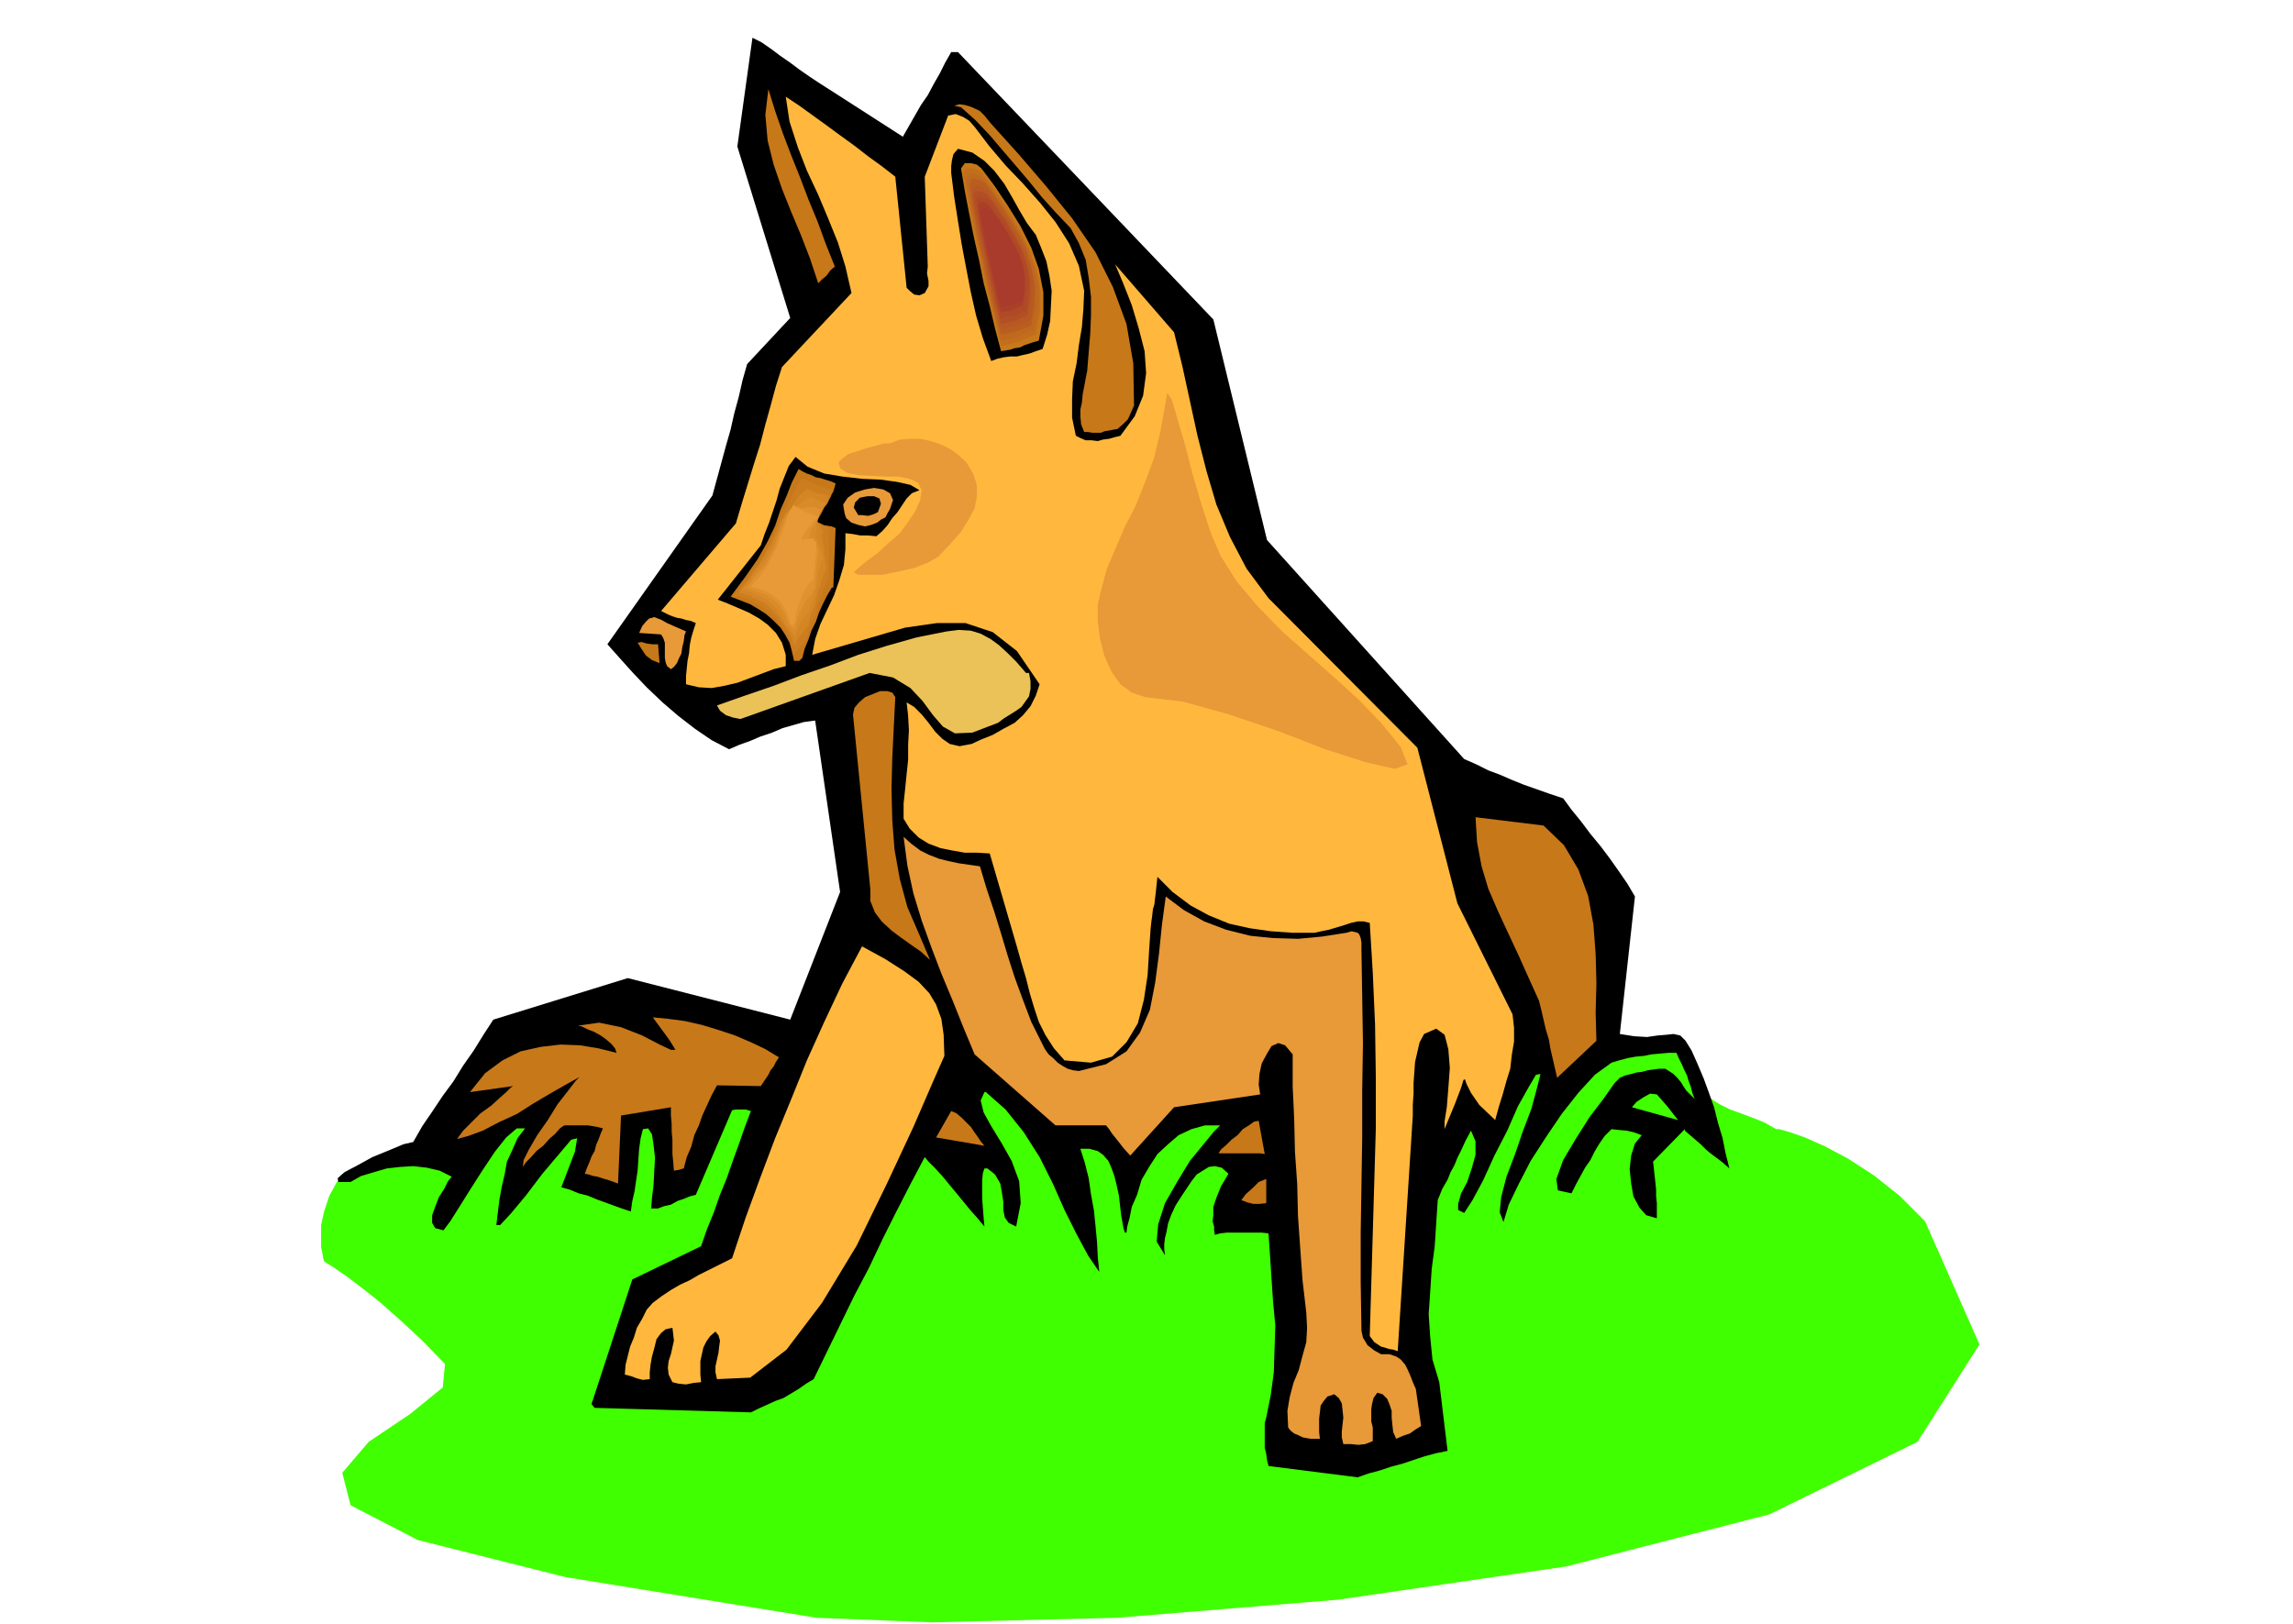
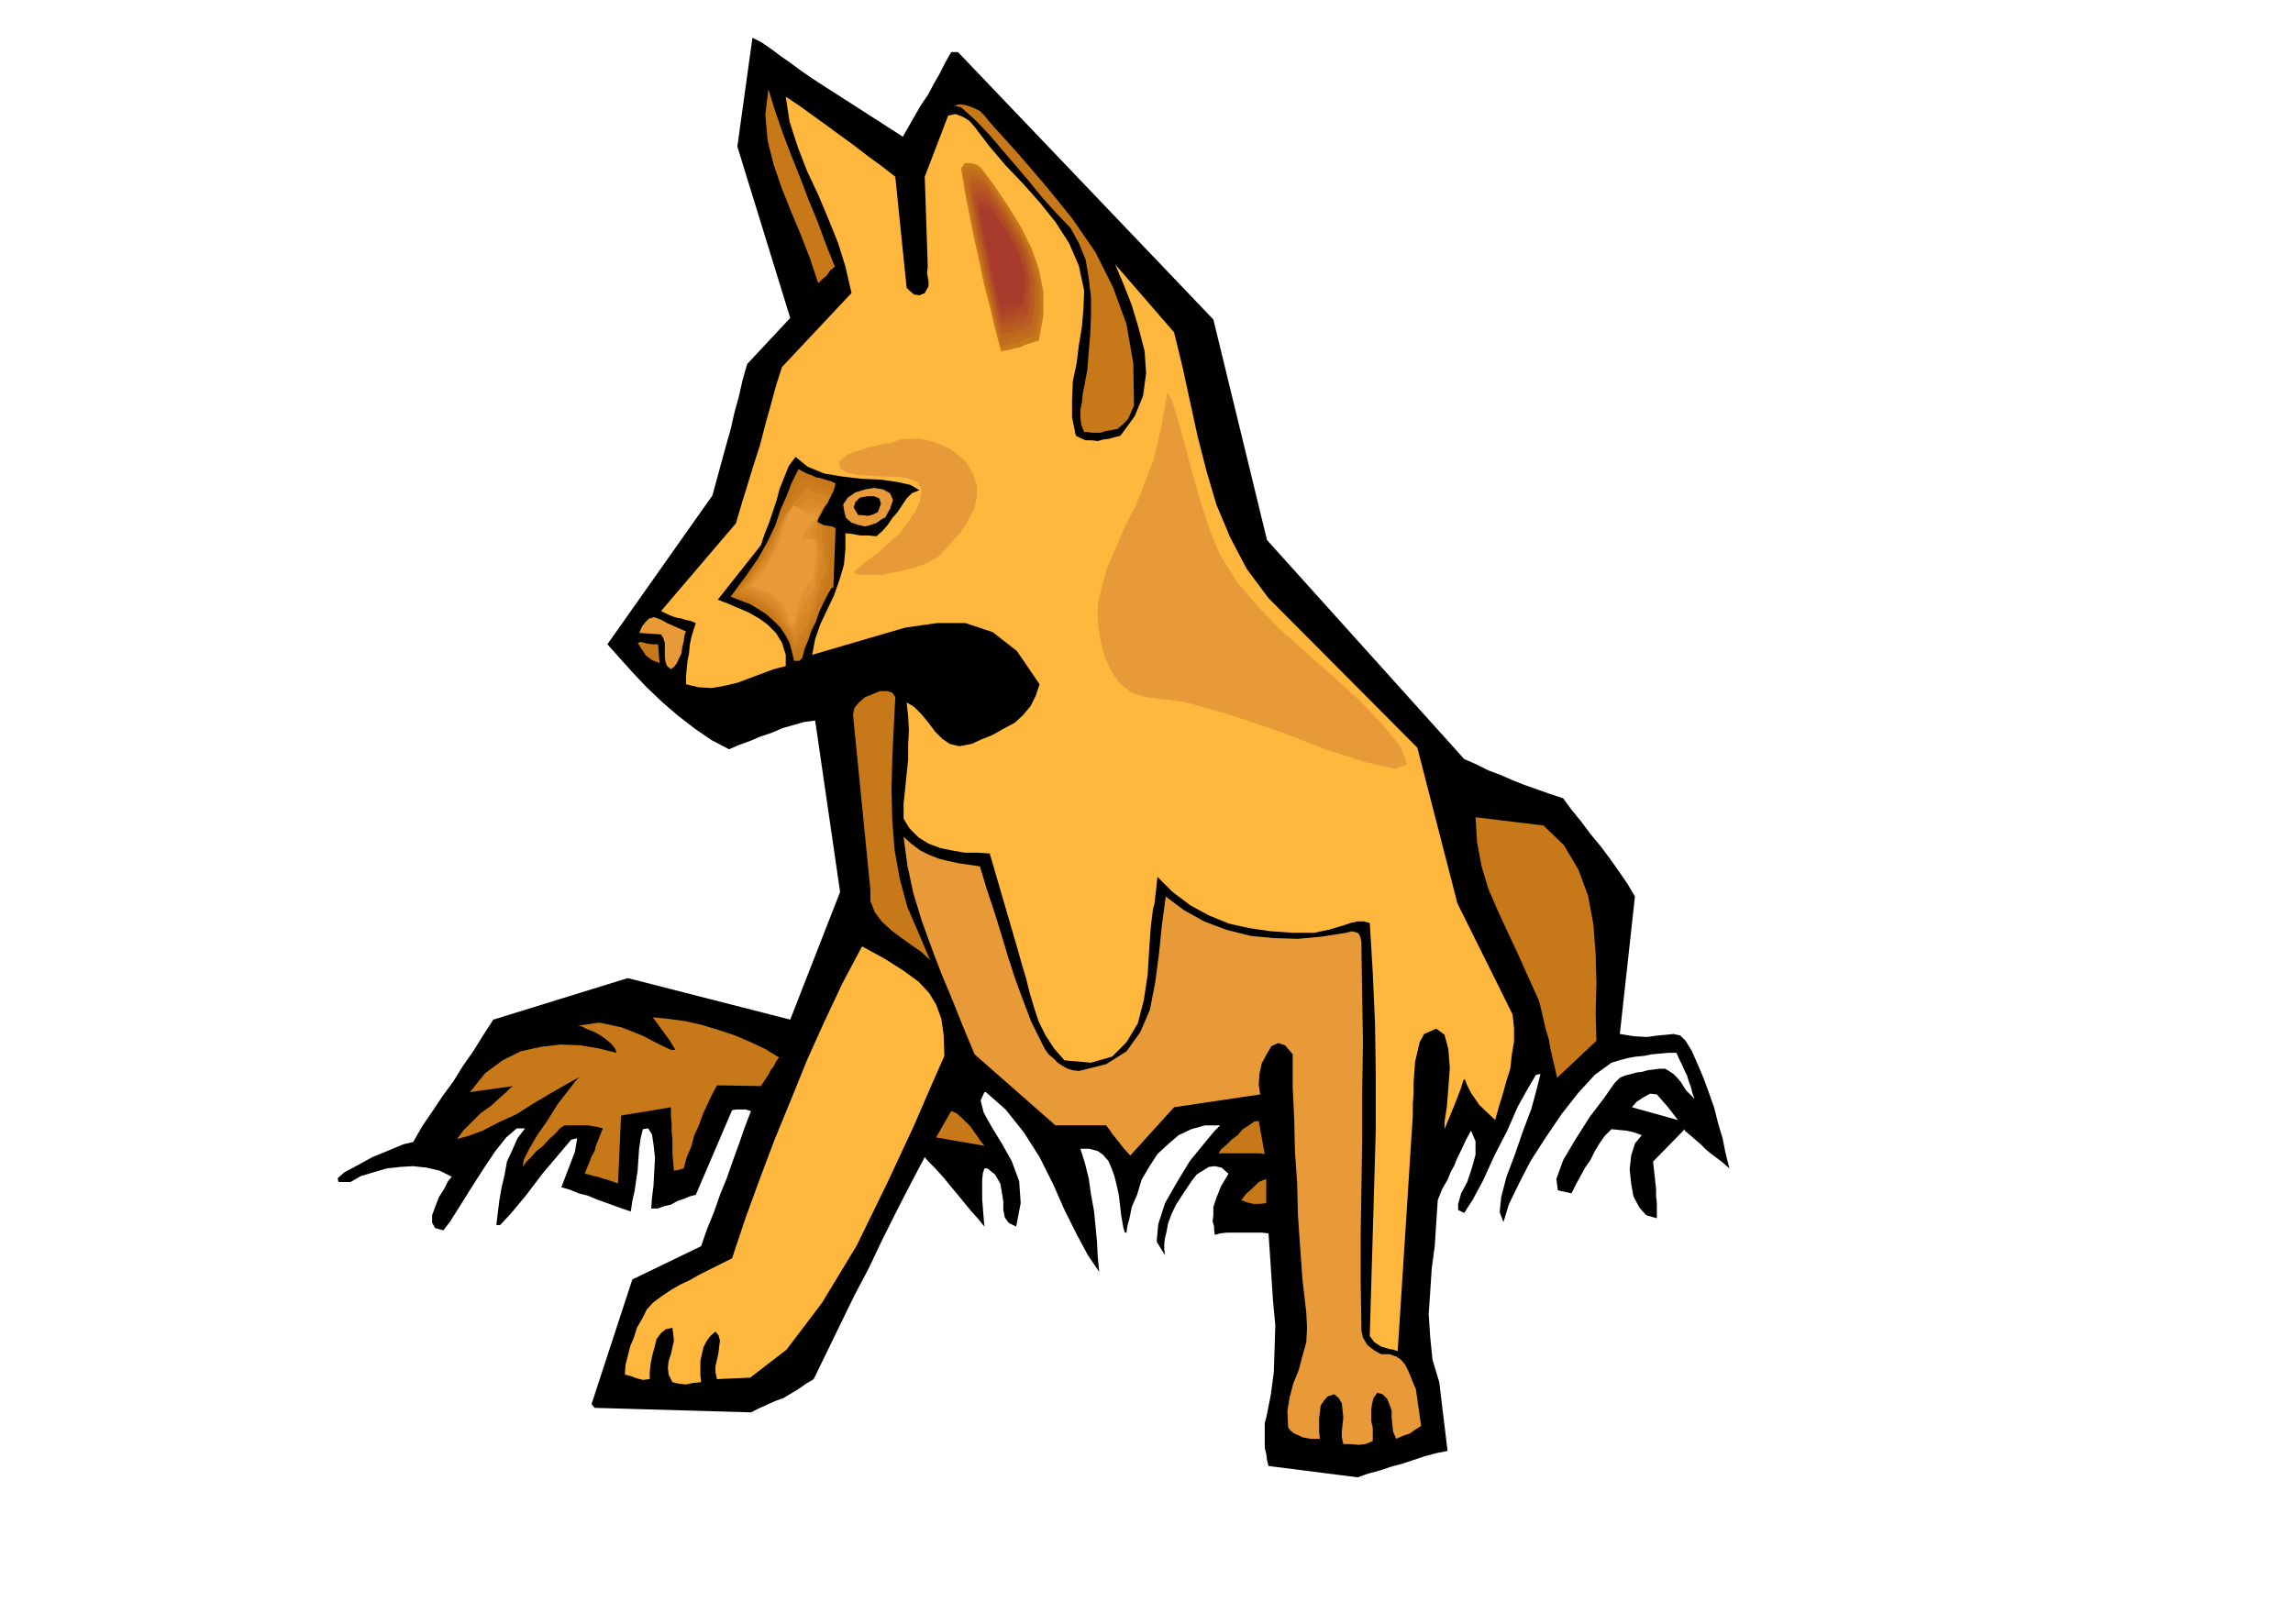
<svg xmlns="http://www.w3.org/2000/svg" width="490.455" height="347.406" fill-rule="evenodd" stroke-linecap="round" preserveAspectRatio="none" viewBox="0 0 3035 2150">
  <style>.pen1{stroke:none}.brush2{fill:#000}.brush3{fill:#c77819}.brush4{fill:#ffb83d}.brush17{fill:#e89938}</style>
-   <path d="m2351 1495-16-9-15-6-16-6-14-5-14-7-11-7-9-10-6-12-5-13-3-9-5-10-4-6-7-6-8-3-12-2-14 1-212 3-224 1-228 2-224 5-213 10-192 19-165 30-129 44-27 10-26 10-26 8-24 9-22 7-17 7-12 6-4 7-11 20-7 21-4 18v29l2 10 1 6 1 3 3 2 11 7 16 11 21 16 24 19 27 24 29 27 29 30-3 31-43 35-55 37-35 41 11 43 89 46 195 49 333 54 153 6 244-6 293-24 302-44 269-69 196-96 82-129-72-163-34-34-34-27-34-22-30-16-27-12-20-7-14-4h-4z" class="pen1" style="fill:#40ff00" />
  <path d="m1097 118 98 63 8-14 8-14 8-14 9-13 8-15 8-14 7-14 8-14h9l338 354 71 292 261 290 16 7 16 8 16 6 16 7 15 6 17 6 17 6 18 6 11 15 13 16 12 16 14 17 12 16 12 17 11 16 10 17-20 182 19 3 17 1 14-2 12-1 9-1 9 2 7 7 8 13 8 18 8 19 7 19 7 20 5 20 6 20 4 20 5 20-9-8-8-6-8-6-6-5-7-7-7-6-7-6-7-6v-2l-42 43 1 9 1 9 1 9 1 10v9l1 9v20l-14-4-9-10-8-15-3-17-2-19 2-18 5-16 9-11-11-4-9-2-11-1-9-1-9 9-7 10-6 10-6 12-7 10-6 11-6 11-6 12-18-4-2-15 9-25 16-27 19-30 19-25 14-20 7-7 7-3 8-2 7-2 8-1 7-2 8-1 7-1h8l5 3 6 4 5 5 5 6 3 5 4 6 5 5 6 6-3-8-2-8-3-8-2-7-4-8-3-7-4-8-3-7h-11l-11 1-11 1-10 2-11 1-11 2-11 3-10 3-22 16-22 24-22 28-21 31-20 31-16 31-13 27-7 23-5-13 2-20 7-27 11-29 11-32 11-29 7-26 5-20-6 1-10 17-14 25-14 32-17 33-15 33-14 26-11 17-8-4v-8l4-14 8-15 6-18 5-18v-18l-6-14-7 13-6 13-5 10-4 10-5 9-4 10-7 12-6 15-2 30-2 31-4 30-2 31-2 29 2 30 3 30 9 30 11 91-15 3-15 4-15 5-15 5-15 4-15 5-15 4-14 5-118-15-2-8-1-8-2-8v-33l2-7 6-30 4-30 1-31 1-31-3-32-2-30-2-31-2-29-9-1h-46l-9 1-7 2-1-6v-5l-2-7 1-8v-11l4-12 6-15 10-17-9-8-9-2-8 1-8 5-8 5-7 9-6 9-6 9-9 14-6 13-4 11-2 11-2 8-1 8v7l1 8-11-18 2-23 9-28 16-28 17-28 18-22 14-17 8-8h-20l-18 5-17 8-14 12-14 13-11 17-10 17-6 20-7 16-3 15-3 11-1 8h-2l-2-6-3-17-3-26-3-14-3-12-4-11-4-9-7-8-7-5-11-3h-12l6 19 5 20 3 21 4 22 2 20 2 21 1 20 2 20-15-22-15-28-16-32-15-34-18-36-21-33-24-30-26-23h-2l-5 11 4 16 10 18 14 23 13 23 10 27 2 29-6 31-10-5-5-7-2-10v-11l-2-13-2-11-7-12-10-8h-4l-2 6-1 9v25l1 13 1 13 1 11-9-11-9-10-9-11-9-11-10-12-9-11-10-11-9-9-5-6-19 36-19 37-18 36-18 38-19 36-18 37-18 37-18 37-10 6-10 7-10 6-10 6-11 4-11 5-11 5-10 5-207-6-4-5 54-165 91-44 8-23 9-22 8-23 9-22 8-23 8-22 8-23 8-21-7-2h-13l-5 1-48 112-8 2-7 3-9 3-9 5-9 2-8 3h-9l1-14 2-16 1-19 1-18-2-18-2-13-5-8-7 1-3 12-2 14-1 14-1 15-2 13-2 14-3 13-2 14-12-4-11-4-11-4-11-4-12-5-12-3-12-5-11-3 18-47 3-18-8 2-16 19-22 26-22 29-20 24-14 15h-5l2-17 2-16 3-17 4-17 3-17 7-15 7-16 10-13h-11l-14 12-15 19-16 24-16 25-15 24-12 19-9 12-11-3-4-7v-10l4-11 5-13 7-11 5-10 5-6-16-8-17-4-18-2-17 1-18 2-17 5-17 5-14 8h-16l-1-5 9-8 17-9 20-11 22-9 19-8 13-3 12-21 13-19 14-21 14-19 13-21 14-20 13-21 13-20 178-55 215 55 66-169-33-227-15 2-14 4-14 4-14 6-15 5-14 6-14 5-14 6-23-12-22-15-22-17-21-18-21-20-18-19-18-20-16-18 139-197 6-22 6-22 6-22 6-21 5-22 6-22 5-22 6-21 57-61-70-227 20-144 12 6 13 9 12 9 13 9 12 9 13 9 12 8 14 9zm1124 1365-7-9-7-9-7-8-7-8-9-1-9 5-9 6-6 7 61 17z" class="pen1 brush2" />
  <path d="m1105 353-6 5-5 7-6 5-5 5-11-33-12-31-13-31-12-30-11-32-8-32-3-34 4-34 9 29 10 29 11 29 12 30 11 29 12 29 11 30 12 30z" class="pen1 brush3" />
  <path d="m1185 234 15 147 4 4 6 5 7 1 7-3 5-9v-7l-2-10 1-9-4-119 31-81 10-2 10 4 8 5 7 8 19 25 22 26 23 24 23 26 20 25 18 28 13 30 7 33-1 24-2 24-4 24-3 24-5 24-1 24v24l5 24 6 3 7 3h8l8 1 7-2 8-1 7-2 8-2 19-26 11-27 4-30-2-29-8-31-9-30-11-28-11-26 78 90 11 45 10 46 10 46 12 47 13 44 18 43 22 42 29 39 197 198 53 206 73 147 2 18v18l-3 18-2 18-5 16-5 18-5 16-5 18-21-20-11-16-6-12-2-6-2 1-3 10-8 21-14 34v-10l3-19 2-25 2-27-2-25-5-19-11-8-16 7-6 11-3 13-3 13-1 14-1 14v14l-1 14v15l-20 312-6-2-6-1-6-2-4-1-9-6-6-8 2-68 2-68 2-69 2-69v-70l-1-69-3-68-4-66-8-2h-8l-9 2-9 3-10 3-10 3-10 2-9 2h-30l-28-2-28-4-27-6-27-11-24-13-24-18-20-20-1 9-1 10-1 8-1 9-2 7-1 9-1 7-1 9-2 29-2 33-5 33-8 31-15 25-19 19-28 8-35-3-14-16-11-17-9-18-6-18-6-20-5-20-6-20-5-18-37-127-17-1h-16l-17-3-15-3-16-6-13-8-12-12-8-13v-20l2-19 2-20 2-19v-20l1-19-1-19-2-18 10 6 10 10 9 11 9 12 9 9 10 7 13 3 16-3 13-6 15-6 14-8 15-8 11-10 10-12 7-14 5-15-30-44-32-25-36-12h-38l-42 6-41 12-41 12-41 12 4-21 7-20 9-19 9-19 7-20 6-20 2-21v-21l9 1 11 2h10l11 1 8-7 7-8 6-9 7-8 6-9 6-9 7-7 10-4-12-7-18-4-22-3-24-1-26-3-24-4-22-9-16-13-9 12-6 15-6 15-4 15-5 15-5 15-6 15-5 15-57 72 13 5 14 6 14 6 14 8 11 8 11 11 8 13 5 16v15l-16 4-16 6-16 6-16 6-17 4-17 3-17-1-17-4v-11l1-10 1-10 2-10 1-11 2-10 3-10 3-9-7-3-6-1-6-2-6-1-6-2-5-2-6-3-4-2 99-116 8-27 8-26 8-26 8-25 7-27 7-25 7-26 8-25 92-98-8-35-10-32-13-32-13-31-15-32-12-31-11-34-5-33 18 12 18 13 18 13 19 14 18 13 18 14 18 13 18 14z" class="pen1 brush4" />
  <path d="m1312 164 37 41 36 42 34 42 31 45 23 46 18 49 9 52 1 56-4 9-4 9-7 7-7 6-6 1-5 1-6 1-5 2h-11l-6-1h-5l-4-10-1-10v-10l2-9 1-11 2-10 2-11 2-10 2-25 2-24 1-25v-24l-3-25-4-24-9-22-11-20-20-21-18-20-17-21-17-20-18-21-17-20-19-20-19-17-9-2 7-2 7 1 7 2 7 3 6 3 6 6 4 5 5 6z" class="pen1 brush3" />
-   <path d="m1371 311 7 17 7 18 4 19 3 20-1 20-1 20-4 18-6 19-9 3-8 3-9 2-8 2h-9l-8 1-9 2-8 3-11-30-9-30-7-31-6-31-6-32-5-31-5-32-4-32v-9l1-8 2-8 6-7 19 5 16 11 13 13 13 17 10 17 10 18 10 17 12 16z" class="pen1 brush2" />
  <path d="m1299 223 18 24 18 27 16 26 14 28 10 28 6 31v31l-6 33-7 2-6 2-6 2-6 3-7 1-6 2-6 1-6 1-8-30-7-30-8-30-6-30-7-31-6-30-6-31-5-30 5-7h8l8 2 6 5z" class="pen1 brush3" />
  <path d="m1301 230 16 23 17 25 14 24 14 27 9 26 6 28v29l-6 31-6 2-6 3-6 2-5 3-6 1-6 2-6 1-5 1-7-29-7-28-7-28-6-28-6-29-6-29-6-29-5-28 4-7h8l8 2 6 5z" class="pen1" style="fill:#c26e1c" />
  <path d="m1303 238 15 21 15 22 14 23 13 25 9 24 6 27v28l-6 30-6 1-5 2-6 2-5 3-6 1-5 2-6 1-5 1-7-27-7-27-6-27-5-26-6-27-6-26-5-27-4-26 4-7 7-1 7 3 6 5z" class="pen1" style="fill:#bf691f" />
  <path d="m1305 243 14 20 14 21 13 22 12 23 7 23 5 25v26l-5 28-10 4-10 4-11 2-9 2-7-25-6-25-6-25-5-25-6-25-4-25-5-25-3-25 3-6h6l7 2 6 4z" class="pen1" style="fill:#ba5e1f" />
  <path d="m1307 251 12 18 14 20 11 21 12 21 8 21 5 24-1 23-4 26-10 3-9 4-11 2-9 2-6-24-6-23-5-23-5-23-6-23-4-23-5-23-3-23 3-5 6-1 7 2 6 4z" class="pen1" style="fill:#b85924" />
  <path d="m1308 258 12 17 12 18 11 18 10 20 7 20 4 21v22l-4 24-8 3-8 4-10 2-9 2-6-22-5-21-5-22-4-21-5-22-4-21-5-21-3-21 3-5h6l5 1 6 4z" class="pen1" style="fill:#b34f24" />
  <path d="m1310 265 11 15 11 17 10 17 10 18 6 18 4 19-1 21-3 22-8 3-8 3-9 1-8 2-6-20-4-19-5-19-3-19-5-20-4-20-3-20-3-19 2-5h5l5 2 6 3z" class="pen1" style="fill:#b04a26" />
  <path d="m1310 273 10 14 10 15 9 15 9 16 6 16 3 18v18l-3 20-7 2-6 3-8 2-8 2-5-18-4-18-4-18-4-17-4-18-4-18-3-17-3-17 2-5 6-1 4 2 4 4z" class="pen1" style="fill:#ab4029" />
  <path d="m1312 278 9 12 10 14 8 15 8 15 5 15 4 16v16l-3 18-7 2-7 3-8 2-6 1-5-17-3-16-4-16-3-16-4-16-3-16-3-16-3-16 7-3 8 3z" class="pen1" style="fill:#a83b2b" />
  <path d="M1081 695h7l7 1 6 1 7 3-2-1-3 79h-2l-6 10-6 12-5 11-4 12-6 12-4 12-5 12-3 12-4 4h-7l-3-13-3-11-6-11-6-9-10-10-9-8-11-7-10-6-26-10 20-27 16-23 13-23 10-21 7-21 8-18 7-18 9-18 5 3 6 3 6 2 6 3 6 1 6 2 7 2 7 3-1 4-2 7-4 6-3 8-5 7-4 8-4 7-2 8z" class="pen1 brush3" />
  <path d="m1081 691 5 2 5 3 4 2 4 4h-2v63l-3 5-2 5-2 6-2 6-3 6-2 6-2 6v7l-5 9-4 10-3 9-3 9-8 9-7 8-3-10-2-9-6-9-5-7-4-6-3-5-5-5-4-4-6-5-6-4-6-3-5-3-7-3-6-2-6-2h-5l4-6 4-6 4-5 5-5 7-11 8-8 4-8 4-7 3-7 4-7 3-8 3-6 3-8 3-6 3-8 4-7 4-8 4-6 3-8 4-7 4-7 5-6 9 4 9 4 4 1 6 2 5 1 6 3v3l-1 5-3 5-3 6-5 5-3 6-3 6-2 6z" class="pen1" style="fill:#cc7d1f" />
  <path d="m1081 689 4 7 5 8-2 1v6l1 6 1 5 1 6v5l1 6 1 6 1 9-3 5-2 5-2 6-1 6-3 6-1 6-2 6-1 7-3 7-3 7-2 7-1 7-6 6-5 7-4 6-4 7-2-8-2-6-4-6-4-6-4-6-4-6-5-5-4-5-6-5-5-4-6-3-5-3h-2l-5-3-5-1-5-2-5-1 6-9 6-7 5-8 5-7 6-9 6-8 4-9 5-8 4-9 4-9 3-8 5-8 7-10 7-10 7-10 10-9 6 3 7 3 7 1 9 2-2 7-5 9-6 8-3 9z" class="pen1" style="fill:#d48524" />
  <path d="M1081 688v18l-1 1-1 1 3 8 3 7 1 3 1 4 1 5 2 6h-2l-2 6-1 6-2 6v6l-1 6-1 6-1 6-1 6-2 4-2 5-3 5v6l-8 8-5 9-4 9-2 10-3-5-2-3-4-5-4-3-3-7-3-7-4-6-4-5-6-5-5-4-6-4-5-2-6-3-5-2-5-2-5-1 4-6 5-4 3-6 3-4 8-10 7-9 5-10 6-10 4-11 4-10 3-11 5-10 7-6 9-5 8-6 9-5 4 2 4 2 5 2 6 2-1 4-3 5-5 6-2 7z" class="pen1" style="fill:#d98a29" />
  <path d="m1083 686-3 5-3 5-4 6-1 6-1 2-1 1 3 4 4 3 3 4 4 8-1 5-1 6-1 6v6l-1 6v6l-1 6v7l-3 4-1 5-5 5-4 5-3 6-3 6-3 6-2 6-2 6v7l-4-2-5-5-3-7-2-7-4-6-4-6-6-6-6-4-6-4-6-2h-1l-9-4-8-3 4-5 3-5 9-11 9-10 6-12 6-12 4-13 5-12 5-12 6-11 7-1 8-1 7-1 9-1 5 2 6 2-3 4-2 7z" class="pen1" style="fill:#e09130" />
  <path d="m1083 684-6 6-5 6-6 7-4 8-1 1v3l5-1 6-1h4l5 6-4 47-6 6-4 6-4 7-3 8-3 7-2 8-2 7v8l-3 4h-4l-2-8-2-7-4-7-3-6-6-6-6-5-7-4-7-3-15-5 11-12 9-12 7-14 7-13 5-14 5-14 5-15 7-13 8 4 8 5 8 3 9 3zm62 13-9-2-9-3-7-6-2-6-2-12 6-9 10-7 13-4 12-2 12 2 9 5 4 9-2 6-2 6-3 5-3 6-6 3-5 4-8 3-8 2z" class="pen1 brush17" />
  <path d="m1162 678-6 3-7 2-8-1h-5l-6-10 2-7 6-6 10-2h9l7 3 2 7-4 11z" class="pen1 brush2" />
  <path d="m908 836-2 5-1 8-2 8-1 8-3 6-3 7-4 5-4 3-5-4-2-5-1-6v-20l-2-6-3-5-29-2 4-9 5-6 4-4 4-1 3-1 5 2 5 2 7 4 25 11z" class="pen1 brush17" />
-   <path d="M1364 902v10l-2 10-5 7-5 7-7 5-8 5-8 5-8 6-34 13-23 1-16-9-13-15-14-19-16-17-23-14-31-6-171 61-10-2-9-3-8-6-4-7 37-13 38-13 37-14 38-13 37-14 38-12 39-11 40-8 16-2 16 1 13 4 13 7 11 8 12 11 11 11 13 15h4l2 11z" class="pen1" style="fill:#ebc257" />
  <path d="m871 853 2 25-10-4-8-6-6-9-5-8 5-1 7 2 7 1h8zm314 70-2 40-2 41-1 41 1 41 3 39 7 39 10 37 16 37 14 33-12-11-13-9-14-10-12-9-13-12-9-12-6-15v-15l-23-232 2-9 6-7 8-7 10-4 10-4h9l7 2 4 6zm858 170 27 26 19 32 13 35 7 38 3 39 1 39-1 39 1 37-52 49-3-13-3-13-3-13-2-12-4-13-3-13-3-13-3-12-14-31-13-29-14-30-13-28-13-30-9-30-6-32-2-33 90 11z" class="pen1 brush3" />
  <path d="m1297 1147 9 30 10 30 9 29 9 30 9 28 11 30 11 29 15 30 3 6 5 7 6 5 6 6 6 4 7 4 7 2 8 1 36-9 27-17 18-25 13-30 7-36 5-38 4-39 5-37 24 18 27 15 29 11 32 8 30 3 33 1 32-3 32-5 7-2 8 2 2 2 2 5 1 6v9l1 62 1 62-1 63v63l-1 63-1 63v63l1 66 2 9 6 10 9 7 9 5h11l9 3 6 4 6 7 3 6 4 9 3 8 4 9 7 49-8 5-7 5-9 3-9 4-4-9-1-9-1-10v-9l-3-9-3-7-6-6-7-2-5 7-2 8-1 7v16l2 8v18l-10 4-9 1-10-1h-10l-2-9v-8l1-9 1-9-1-10-1-9-4-7-6-5-9 3-5 6-4 6-1 9-1 8v18l1 9h-12l-6-1-5-1-6-3-5-2-5-4-3-4-1-22 3-18 5-19 7-17 5-19 5-18 1-19-1-20-5-43-3-42-3-43-1-42-3-43-1-43-2-43v-43l-10-12-9-3-9 4-6 10-7 13-3 14-1 14 2 13-114 17-58 64-9-10-7-9-4-5-4-5-4-6-4-5h-67l-107-94-15-36-14-35-15-36-13-34-13-36-11-36-8-37-5-38 10 9 12 9 12 6 13 5 12 3 14 3 14 2 14 2z" class="pen1 brush17" />
  <path d="m1250 1398-15 34-26 60-35 75-40 82-46 76-47 62-48 37-44 2-2-9v-8l2-9 2-9 1-9 1-7-2-7-4-5-7 6-5 7-4 8-2 9-2 9v18l1 10-10 1-10 2-10-1-8-2-5-10-1-9 1-9 3-9 2-9 2-9-1-9-1-8-9 2-6 5-6 8-3 12-3 11-2 11-1 10v9l-9 1-8-2-8-3-8-2 1-13 3-12 3-12 5-12 4-13 7-12 6-12 8-9 12-9 12-8 12-7 13-6 12-7 14-7 14-7 16-8 18-54 19-52 20-53 21-51 21-52 23-51 24-51 26-49 31 17 25 16 19 14 14 15 9 15 7 19 3 21 1 28z" class="pen1 brush4" />
  <path d="m1031 1400-4 6-3 6-4 5-3 6-6 9-4 6-58-1-7 13-6 13-6 13-5 14-6 13-4 15-6 14-4 15-7 2-6 1-1-12-1-10v-19l-1-11v-10l-1-11v-11l-66 11-4 90-11-4-10-3-6-2-6-1-6-2-5-1 3-8 3-7 3-8 4-7 2-8 3-7 3-8 3-7-8-2-6-1-6-1h-31l-6 4-6 7-8 7-8 9-9 7-7 8-7 7-4 6 1-9 7-14 11-19 14-20 13-21 14-18 10-13 5-5-18 10-21 12-22 13-22 14-24 11-21 11-19 7-15 4 8-11 11-11 12-12 14-10 11-10 9-8 6-6 3-2-57 8 20-25 23-17 24-12 27-6 26-3 26 1 24 4 24 6-2-6-5-6-7-6-7-5-9-5-8-3-8-4-5-1 28-4 29 6 28 11 23 12 15 7h6l-8-13-22-30 21 2 22 3 22 5 23 7 21 7 21 9 19 9 18 11zm272 117-64-11 20-35 7 3 7 6 6 6 6 6 4 6 5 7 4 6 5 6zm371 11-6-1h-55l3-5 7-6 7-7 8-6 7-8 8-5 7-5 6-1 8 44zm2 65-9 1h-8l-8-2-8-3 6-8 9-8 8-8 10-4v32z" class="pen1 brush3" />
  <path d="m1112 620 9 6 15 3 16 1 20 1h17l15 3 11 5 5 10-2 13-6 14-10 15-11 15-15 13-14 13-15 11-11 9-6 6 6 3h32l20-4 22-5 18-7 14-8 16-17 14-16 10-16 8-15 3-16v-15l-5-15-9-15-11-10-11-8-13-6-12-4-14-3h-13l-14 1-13 5h-8l-10 3-12 3-12 4-13 4-8 6-5 5 2 8zm431-89 2-11 6 9 7 24 10 34 10 39 12 41 12 37 13 31 22 35 28 33 31 32 35 31 34 30 33 30 30 31 26 32 9 23-17 6-39-9-53-17-62-24-65-22-61-17-50-6-18-6-15-11-12-17-9-20-6-23-3-23v-22l4-18 8-30 12-28 12-28 14-27 12-30 12-32 9-37 7-40z" class="pen1 brush17" />
</svg>